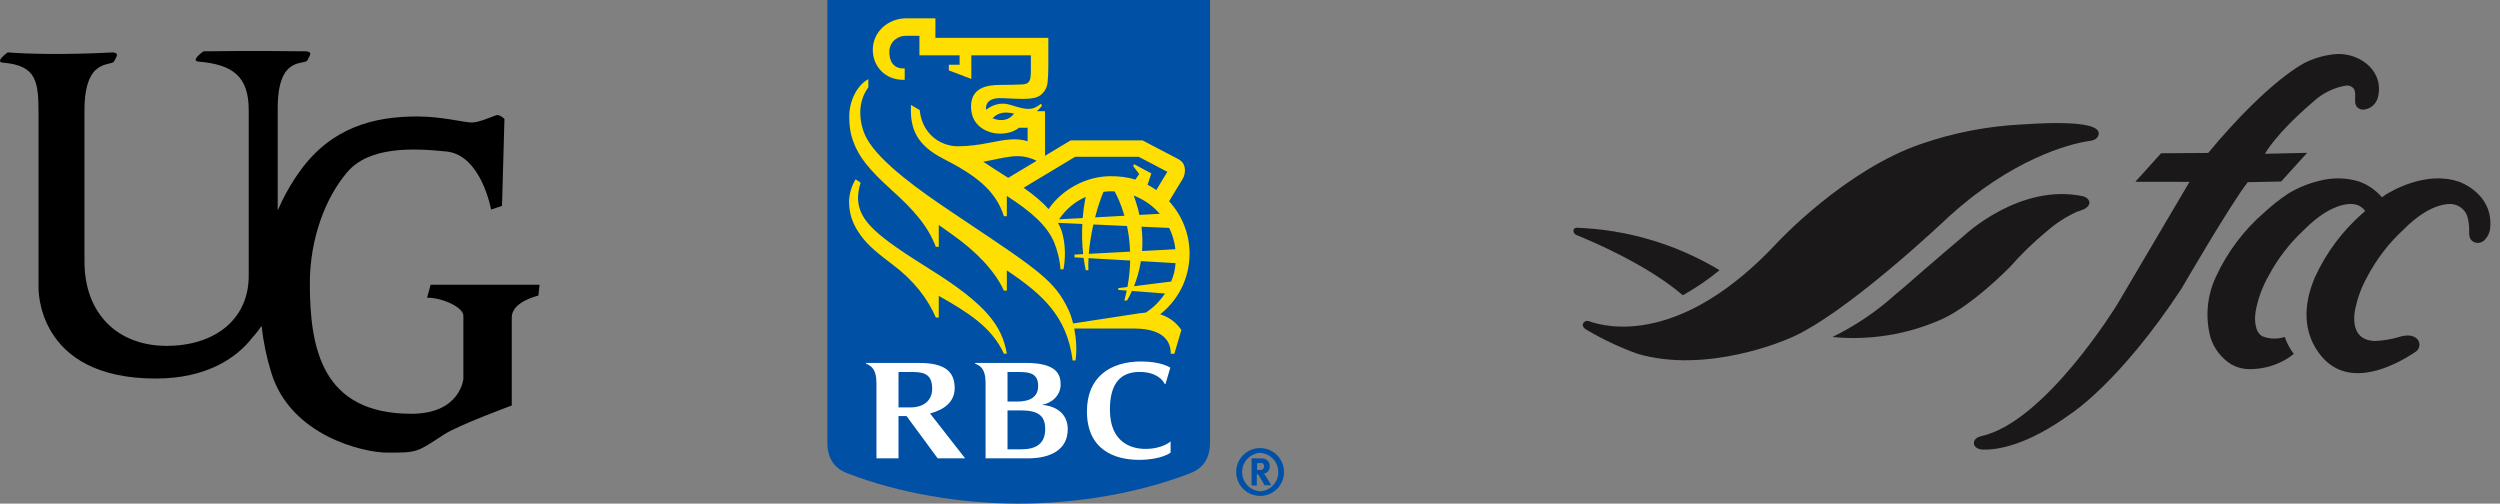
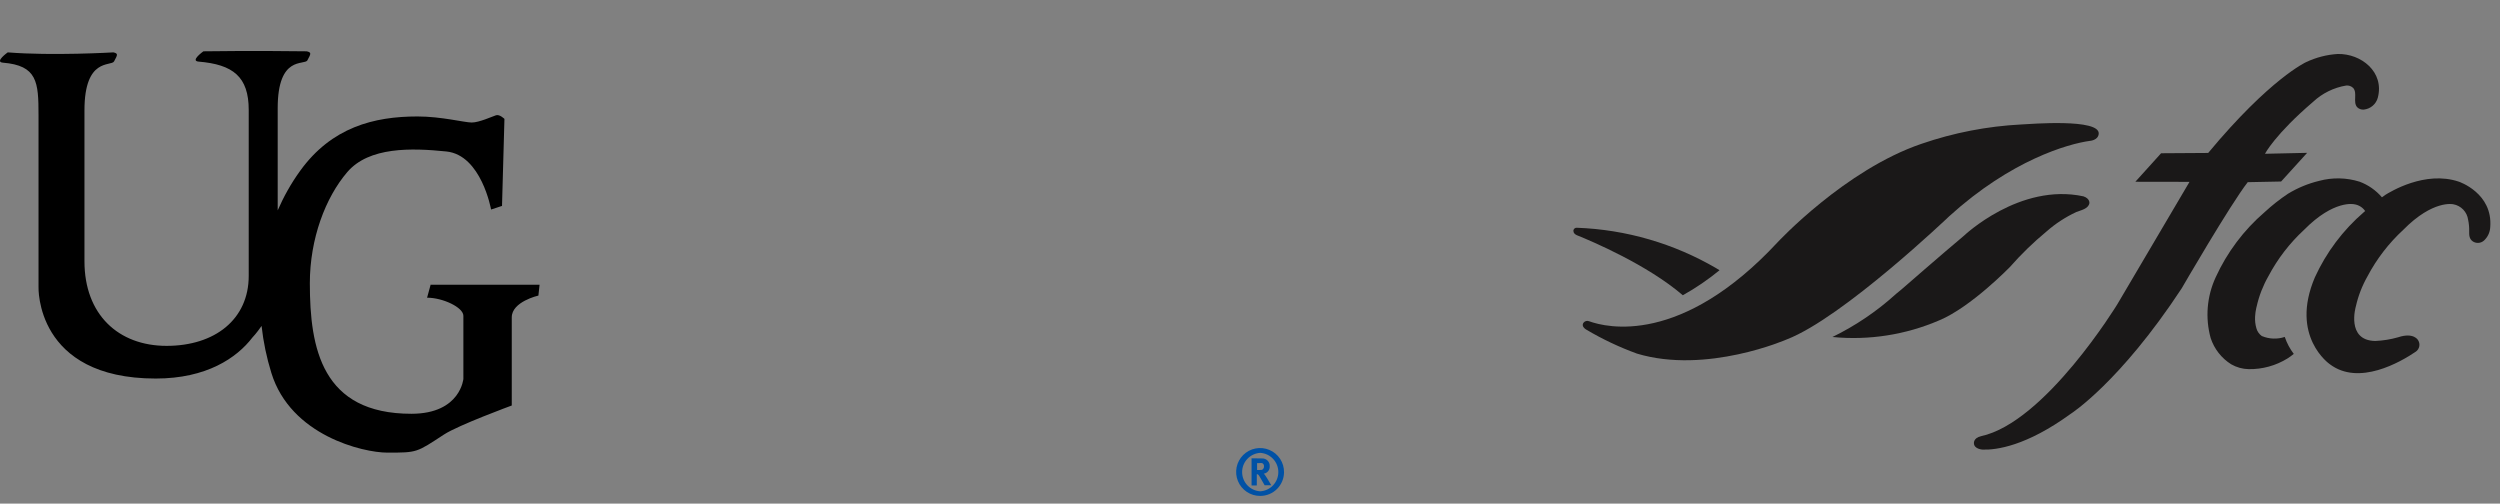
<svg xmlns="http://www.w3.org/2000/svg" width="139" height="28" viewBox="0 0 139 28" fill="none">
  <rect x="0" y="0" width="139" height="28" fill="#808080" stroke="none" />
  <path d="M23.947 15.815L23.746 16.552C24.619 16.552 25.764 17.089 25.764 17.561V21.077C25.764 21 25.646 23.006 22.873 23.006C17.9 23.006 17.227 19.378 17.227 15.75C17.227 13.266 18.1 10.977 19.31 9.567C20.519 8.157 22.873 8.222 24.82 8.422C26.767 8.623 27.304 11.649 27.304 11.649L27.912 11.449L28.047 6.611C28.047 6.611 27.776 6.34 27.575 6.41C27.375 6.475 26.637 6.812 26.23 6.812C25.823 6.812 24.549 6.475 23.209 6.475C20.791 6.475 18.437 7.077 16.69 9.496C16.177 10.204 15.77 10.941 15.44 11.697V6.009C15.44 3.053 16.932 3.649 17.091 3.354C17.292 2.983 17.328 2.918 17.056 2.853C17.056 2.853 13.894 2.812 11.31 2.853C11.31 2.853 10.56 3.384 11.038 3.425C12.956 3.584 13.829 4.263 13.829 6.115V6.133V15.337C13.829 17.756 11.947 19.23 9.263 19.23C6.578 19.23 4.696 17.484 4.696 14.528V6.133C4.696 3.177 6.183 3.708 6.342 3.413C6.543 3.042 6.578 2.977 6.307 2.912C6.307 2.912 2.915 3.112 0.431 2.912C0.431 2.912 -0.319 3.443 0.159 3.484C2.077 3.643 2.142 4.558 2.142 6.404V15.944C2.142 15.944 1.941 21.047 8.661 21.047C11.481 21.047 13.162 19.903 14.035 18.764C14.035 18.764 14.265 18.528 14.543 18.121C14.643 19.018 14.826 19.891 15.086 20.729C16.159 24.221 20.189 25.166 21.534 25.166C23.215 25.166 23.145 25.166 24.69 24.157C25.487 23.637 28.454 22.546 28.454 22.546V17.643C28.454 16.77 29.935 16.434 29.935 16.434L30 15.832H23.953L23.947 15.815Z" fill="black" />
  <path d="M70.069 27.573C69.804 27.575 69.546 27.497 69.325 27.351C69.105 27.205 68.933 26.997 68.832 26.753C68.73 26.509 68.704 26.241 68.755 25.981C68.807 25.722 68.935 25.484 69.122 25.298C69.31 25.112 69.548 24.985 69.808 24.935C70.067 24.885 70.336 24.913 70.579 25.016C70.823 25.119 71.03 25.292 71.175 25.513C71.319 25.734 71.395 25.993 71.392 26.258C71.39 26.607 71.249 26.942 71.001 27.188C70.754 27.435 70.418 27.573 70.069 27.573V27.573ZM70.069 25.179C69.796 25.195 69.54 25.315 69.353 25.514C69.166 25.712 69.062 25.975 69.062 26.248C69.062 26.521 69.166 26.783 69.353 26.982C69.54 27.181 69.796 27.3 70.069 27.317C70.341 27.3 70.597 27.181 70.784 26.982C70.971 26.783 71.075 26.521 71.075 26.248C71.075 25.975 70.971 25.712 70.784 25.514C70.597 25.315 70.341 25.195 70.069 25.179V25.179ZM70.158 25.489C70.216 25.485 70.275 25.494 70.329 25.514C70.384 25.534 70.434 25.566 70.475 25.607C70.517 25.648 70.549 25.698 70.57 25.753C70.591 25.807 70.6 25.865 70.596 25.924C70.603 26.021 70.573 26.118 70.512 26.194C70.451 26.27 70.363 26.321 70.266 26.335C70.289 26.354 70.309 26.376 70.325 26.401C70.41 26.51 70.682 26.979 70.682 26.979H70.313C70.255 26.882 70.231 26.843 70.173 26.735C70.026 26.467 69.979 26.393 69.925 26.37C69.91 26.367 69.894 26.367 69.878 26.37V26.991H69.587V25.481L70.158 25.489ZM69.894 26.133H69.995C70.127 26.133 70.181 26.133 70.22 26.083C70.24 26.063 70.255 26.04 70.265 26.013C70.275 25.987 70.28 25.959 70.278 25.931C70.283 25.894 70.275 25.856 70.256 25.823C70.237 25.79 70.208 25.764 70.173 25.749C70.117 25.741 70.059 25.741 70.002 25.749H69.894V26.133Z" fill="#0051A5" />
-   <path d="M67.28 24.57C67.28 25.496 66.901 26.033 66.161 26.318C63.285 27.428 59.88 28 56.64 28C53.401 28 49.995 27.428 47.119 26.318C46.379 26.033 46 25.496 46 24.57V0H67.28V24.57Z" fill="#0051A5" />
-   <path fill-rule="evenodd" clip-rule="evenodd" d="M64.75 21.334C64.736 21.305 64.629 21.081 64.322 20.906C64.142 20.805 63.877 20.681 63.347 20.681C62.397 20.681 61.688 21.212 61.712 22.837C61.737 24.599 62.895 24.959 63.684 24.959C64.64 24.959 65.085 24.543 65.085 24.543V25.165C65.085 25.165 64.59 25.567 63.328 25.567C61.972 25.567 60.434 25.01 60.434 22.868C60.434 20.967 61.725 20.098 63.45 20.098C64.59 20.098 65.069 20.442 65.069 20.442L64.802 21.349C64.802 21.349 64.767 21.355 64.751 21.337C64.751 21.337 64.751 21.336 64.75 21.334ZM57.921 22.512C58.458 22.424 58.972 22.006 58.972 21.375C58.972 20.805 58.73 20.179 57.053 20.179H54.223V20.225C54.309 20.251 54.444 20.32 54.533 20.408C54.725 20.596 54.788 20.877 54.798 21.249V25.485H57.142C58.432 25.485 59.366 24.993 59.366 23.866C59.366 22.95 58.653 22.559 57.921 22.512ZM56.714 20.685C57.314 20.685 57.721 20.814 57.721 21.455C57.721 22.138 57.176 22.326 56.554 22.326H56.018V20.685H56.714ZM56.775 24.983H56.018V22.817H56.74C57.732 22.817 58.113 23.112 58.113 23.856C58.113 24.66 57.616 24.983 56.775 24.983ZM52.136 25.485H53.663L51.711 22.989C52.494 22.78 53.08 22.352 53.08 21.575C53.08 20.662 52.534 20.179 51.105 20.179H48.154V20.225C48.262 20.264 48.384 20.334 48.463 20.412C48.67 20.616 48.731 20.927 48.731 21.347V25.485H49.957V23.133H50.404L52.136 25.485ZM49.957 20.685H50.783C51.47 20.685 51.829 20.886 51.829 21.616C51.829 22.268 51.359 22.653 50.607 22.653H49.957V20.685H49.957Z" fill="white" />
-   <path fill-rule="evenodd" clip-rule="evenodd" d="M65.097 19.666H65.296L65.684 18.346C65.409 17.953 65.057 17.654 64.508 17.474C65.756 16.479 66.14 15.139 66.14 14.101C66.14 12.955 65.681 11.926 65.001 11.19C65.177 10.899 65.466 10.425 65.635 10.148C65.699 10.042 65.746 9.966 65.762 9.939C65.857 9.784 65.906 9.541 65.874 9.35C65.836 9.121 65.739 8.965 65.494 8.836C65.216 8.69 63.526 7.807 63.526 7.807H59.528L58.103 8.661V6.182H57.646C57.784 6.077 57.879 5.959 57.932 5.877L57.882 5.766C57.389 6.154 57.119 6.127 56.172 5.829C55.633 5.66 55.159 5.843 54.824 6.103C54.819 6.052 54.818 5.999 54.824 5.945C54.853 5.689 55.056 5.413 55.771 5.458C56.305 5.491 56.75 5.499 56.903 5.498C57.371 5.496 57.66 5.437 57.851 5.291C58.168 5.049 58.227 4.748 58.246 4.581C58.272 4.35 58.287 3.986 58.287 3.715V2.107H52.009V1.018H50.395C49.373 1.018 48.527 1.774 48.527 2.767C48.527 3.719 49.247 4.437 50.203 4.437H50.301V3.803H50.203C49.657 3.803 49.419 3.357 49.451 2.827C49.484 2.275 49.952 1.99 50.359 1.99H51.121V3.078H53.354V3.599H52.754V3.913L54.006 4.389V3.078H57.316V3.835C57.316 4.057 57.316 4.189 57.294 4.317C57.275 4.423 57.25 4.505 57.169 4.585C57.092 4.662 56.972 4.686 56.812 4.695C56.597 4.708 55.961 4.722 55.58 4.722C54.866 4.722 53.988 4.887 53.988 5.923C53.988 7.117 55.056 7.442 55.621 7.432C56.134 7.424 56.483 7.251 56.655 7.102H57.136V7.859C56.523 7.642 55.79 7.779 54.997 7.939C54.448 8.049 53.88 8.129 53.274 8.133C52.244 8.141 51.26 7.402 51.136 6.121L50.653 5.835C50.572 7.205 51.017 8.089 52.447 8.823C54.181 9.714 55.347 10.538 55.816 12.021H55.98V10.893C57.388 11.798 58.229 12.578 58.604 13.461C58.766 13.842 58.938 14.466 58.961 14.976H59.126C59.222 14.536 59.292 13.578 58.999 12.761C58.955 12.638 58.894 12.523 58.834 12.41C58.83 12.404 58.827 12.397 58.823 12.39L60.177 12.453C60.152 12.944 60.156 13.516 60.224 14.129L59.742 14.155V14.309L60.249 14.338C60.279 14.562 60.318 14.792 60.367 15.023H60.515C60.507 14.815 60.51 14.592 60.522 14.354L62.838 14.485C62.828 14.945 62.782 15.437 62.685 15.957L62.176 16.02V16.12L62.645 16.155C62.608 16.337 62.565 16.521 62.514 16.708H62.664C62.747 16.566 62.841 16.389 62.936 16.177L64.774 16.32C64.477 16.755 64.139 17.104 63.706 17.378C63.61 17.384 63.425 17.407 63.336 17.421C63.054 17.466 62.011 17.625 61.082 17.767C60.486 17.858 59.937 17.942 59.666 17.984C59.592 17.688 59.503 17.432 59.415 17.241C58.669 15.643 57.781 15.048 53.731 12.337C53.457 12.153 53.168 11.96 52.864 11.755C51.321 10.721 48.892 9.036 48.172 7.663C47.94 7.223 47.83 6.708 47.831 6.245C47.831 5.743 47.984 5.249 48.279 4.858V4.401C47.685 4.72 47.207 5.572 47.219 6.516C47.226 7.044 47.277 7.432 47.459 7.913C47.758 8.706 48.276 9.396 49.556 10.549C50.742 11.618 51.573 12.517 52.031 13.721H52.196V12.507C52.378 12.637 52.562 12.768 52.743 12.897C52.855 12.977 52.966 13.056 53.075 13.135H53.075C54.155 13.908 55.297 14.998 55.816 16.159H55.98V15.034C57.934 16.345 59.331 17.57 59.637 20.043H59.801C59.884 19.443 59.834 18.808 59.728 18.265H63.031C64.088 18.265 65.097 18.566 65.097 19.666ZM55.184 6.57C55.507 6.263 55.82 6.193 56.382 6.316C56.27 6.46 56.074 6.649 55.759 6.671C55.54 6.687 55.342 6.646 55.184 6.57ZM57.639 8.94L56.057 9.888C55.573 9.58 54.866 9.128 54.667 8.992C54.807 8.971 54.994 8.931 55.201 8.888C55.654 8.792 56.204 8.676 56.578 8.682C56.986 8.687 57.329 8.785 57.639 8.94ZM63.341 9.681L63.122 9.988C62.696 9.842 62.187 9.796 61.751 9.796C60.415 9.796 59.066 10.509 58.298 11.626C57.946 11.219 57.451 10.815 56.913 10.441L59.778 8.717H63.309L64.906 9.552L64.29 10.567C64.101 10.441 63.959 10.347 63.805 10.274L64.013 9.643L63.058 9.127L63.002 9.227L63.341 9.681ZM62.662 12.566C62.75 12.986 62.816 13.464 62.834 13.991L60.538 14.113C60.578 13.606 60.662 13.05 60.791 12.481L62.662 12.566ZM63.5 13.956C63.531 13.538 63.525 13.086 63.465 12.603L65.007 12.674C65.186 13.038 65.306 13.437 65.353 13.858L63.5 13.956ZM61.974 10.642C62.095 10.862 62.326 11.327 62.519 11.996L60.887 12.086C61.011 11.607 61.163 11.134 61.351 10.666C61.367 10.665 61.383 10.663 61.398 10.661C61.51 10.649 61.625 10.636 61.739 10.636C61.818 10.636 61.896 10.638 61.974 10.642ZM63.352 11.95C63.276 11.604 63.172 11.244 63.034 10.873C63.598 11.088 64.096 11.44 64.485 11.887L63.352 11.95ZM65.36 14.629C65.336 15.021 65.251 15.331 65.118 15.653L63.05 15.913C63.203 15.528 63.347 15.059 63.434 14.52L65.36 14.629ZM58.881 12.193C59.278 11.629 59.722 11.237 60.367 10.947C60.323 11.15 60.247 11.538 60.199 12.124L58.881 12.193ZM47.707 11.109C47.789 12.317 48.764 13.132 51.712 14.973C54.84 16.925 55.715 18.117 55.98 19.664H55.816C55.138 18.172 53.76 17.337 52.196 16.449V17.653H52.032C51.577 16.593 50.788 15.579 49.63 14.71C48.557 13.906 48.121 13.505 47.707 12.867C47.433 12.445 47.209 11.917 47.21 11.219C47.21 10.791 47.351 10.324 47.573 9.97L47.851 10.155C47.748 10.45 47.693 10.864 47.707 11.109Z" fill="#FEDF01" />
  <path d="M111.749 14.848C112.375 14.135 113.057 13.473 113.789 12.868C114.285 12.432 114.841 12.069 115.44 11.79C115.686 11.688 116.103 11.621 116.169 11.305C116.169 11.305 116.22 11.046 115.841 10.917C112.298 10.151 109.197 13.105 109.197 13.105C108.007 14.101 105.727 16.088 105.727 16.088C105.631 16.173 105.53 16.255 105.427 16.335C104.366 17.299 103.172 18.108 101.883 18.737C103.911 18.935 105.955 18.616 107.825 17.81C109.585 17.077 111.749 14.848 111.749 14.848Z" fill="#1A1818" />
  <path d="M95.441 14.924C93.079 13.54 90.41 12.763 87.674 12.663C87.628 12.658 87.582 12.672 87.545 12.701C87.509 12.73 87.486 12.772 87.48 12.819V12.826C87.479 12.851 87.483 12.876 87.492 12.9C87.526 13.03 87.694 13.086 87.694 13.086C88.504 13.412 91.589 14.719 93.564 16.416C94.284 16.015 94.967 15.549 95.605 15.026C95.605 15.026 95.546 14.99 95.441 14.924Z" fill="#1A1818" />
  <path d="M116.181 7.835C116.181 7.835 116.66 7.811 116.689 7.436C116.753 6.581 112.906 6.893 112.386 6.92C110.495 7.017 108.627 7.379 106.837 7.995C102.577 9.443 98.838 13.467 98.838 13.467C93.478 19.235 89.323 18.213 88.354 17.861C88.299 17.838 88.239 17.834 88.182 17.85C88.125 17.866 88.075 17.9 88.04 17.948L88.029 17.962C88.026 17.967 88.029 17.971 88.024 17.976C87.938 18.145 88.116 18.277 88.177 18.315L88.199 18.328C89.095 18.859 90.038 19.305 91.017 19.661C94.886 20.825 99.348 18.87 99.348 18.87C102.468 17.666 108.386 12.015 108.386 12.015C111.833 8.889 114.993 8 116.181 7.835Z" fill="#1A1818" />
  <path d="M125.933 8.55C125.933 8.55 126.483 7.479 128.605 5.665C129.115 5.187 129.756 4.871 130.446 4.756C130.517 4.748 130.589 4.756 130.656 4.779C130.724 4.803 130.786 4.841 130.837 4.891C131.087 5.17 130.808 5.681 131.058 5.96C131.106 6.009 131.165 6.046 131.229 6.068C131.293 6.091 131.362 6.1 131.43 6.093C131.61 6.074 131.781 6.001 131.919 5.884C132.058 5.766 132.157 5.61 132.205 5.435C132.584 4.003 131.283 2.973 129.974 3.001C129.365 3.04 128.77 3.194 128.218 3.455C128.218 3.455 126.222 4.358 122.775 8.504L120.157 8.521L118.725 10.106L121.737 10.111L117.724 16.916C117.724 16.916 113.713 23.491 110.132 24.255H110.137C109.72 24.351 109.75 24.64 109.75 24.64C109.755 24.978 110.238 24.997 110.238 24.998C111.004 25.023 112.665 24.801 115.137 23.005C115.137 23.005 117.853 21.277 121.297 16.04C121.297 16.04 123.983 11.405 124.973 10.129L126.83 10.092L128.277 8.498L125.933 8.55Z" fill="#1A1818" />
  <path d="M136.715 10.102C134.824 9.46 132.864 10.691 132.635 10.828C132.566 10.872 132.499 10.919 132.435 10.97C132.102 10.581 131.676 10.283 131.197 10.103C130.465 9.873 129.682 9.857 128.941 10.057C128.33 10.205 127.746 10.447 127.209 10.774C126.75 11.08 126.317 11.422 125.912 11.796C124.755 12.792 123.827 14.027 123.193 15.415C122.703 16.473 122.603 17.67 122.912 18.794C123.111 19.401 123.516 19.918 124.057 20.256C124.352 20.425 124.685 20.518 125.025 20.524C125.789 20.537 126.54 20.33 127.19 19.927C127.31 19.851 127.424 19.767 127.533 19.676C127.316 19.39 127.147 19.072 127.033 18.733C126.615 18.872 126.161 18.855 125.756 18.683C125.608 18.578 125.502 18.425 125.455 18.251C125.394 18.039 125.37 17.818 125.383 17.598C125.391 17.436 125.414 17.276 125.45 17.118C125.456 17.092 125.463 17.068 125.47 17.041C125.602 16.451 125.822 15.884 126.122 15.359C126.633 14.391 127.305 13.518 128.109 12.776C129.767 11.093 130.889 11.356 130.889 11.356C131.012 11.373 131.13 11.415 131.236 11.48C131.342 11.545 131.433 11.631 131.503 11.734L131.429 11.797C130.272 12.793 129.344 14.028 128.709 15.416C127.299 18.717 129.537 20.249 129.537 20.249C131.15 21.472 133.461 20.136 134.327 19.547C134.424 19.476 134.49 19.371 134.512 19.253C134.534 19.135 134.51 19.014 134.445 18.913C134.445 18.913 134.209 18.464 133.344 18.75C132.925 18.871 132.492 18.94 132.056 18.958C130.431 18.924 130.984 17.041 130.984 17.041C131.116 16.451 131.336 15.885 131.635 15.359C132.146 14.392 132.819 13.518 133.623 12.777C135.28 11.094 136.402 11.357 136.402 11.357C136.614 11.395 136.808 11.499 136.956 11.654C137.104 11.809 137.199 12.007 137.228 12.22C137.272 12.428 137.292 12.641 137.286 12.854C137.283 13.08 137.286 13.283 137.492 13.425C137.586 13.485 137.697 13.513 137.809 13.504C137.92 13.495 138.025 13.45 138.109 13.375C138.317 13.184 138.443 12.917 138.457 12.634C138.612 10.734 136.715 10.102 136.715 10.102Z" fill="#1A1818" />
</svg>